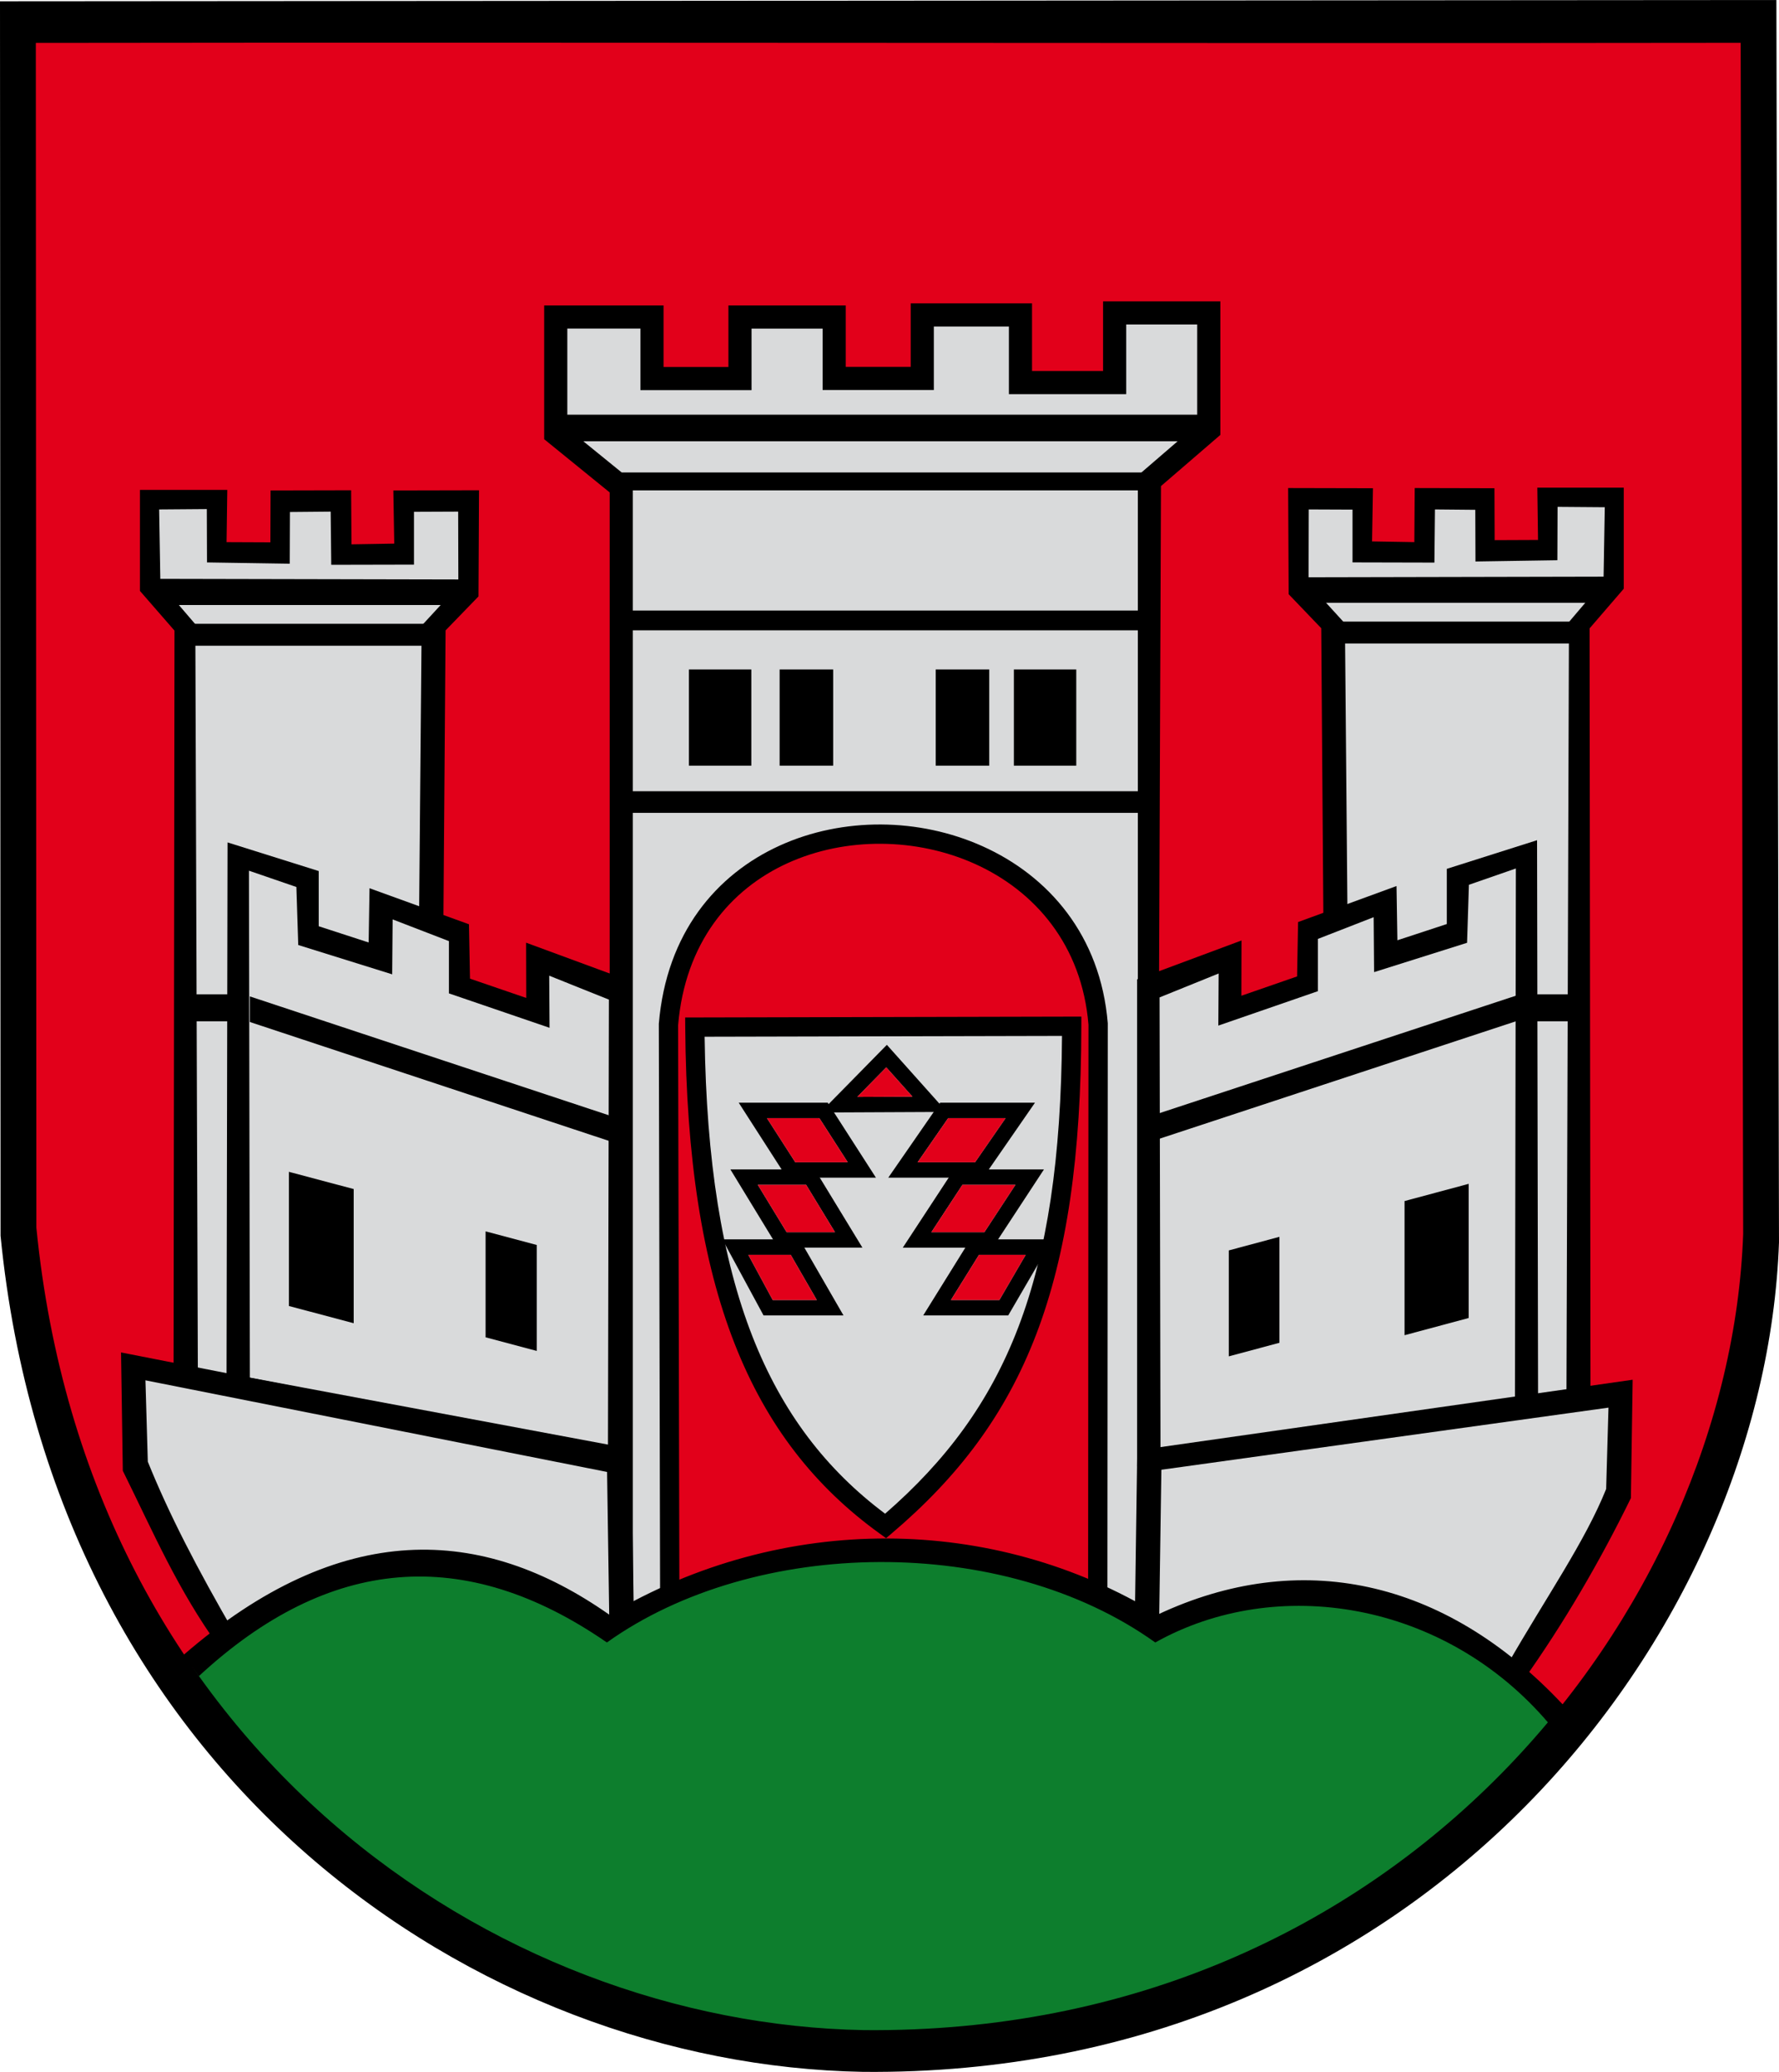
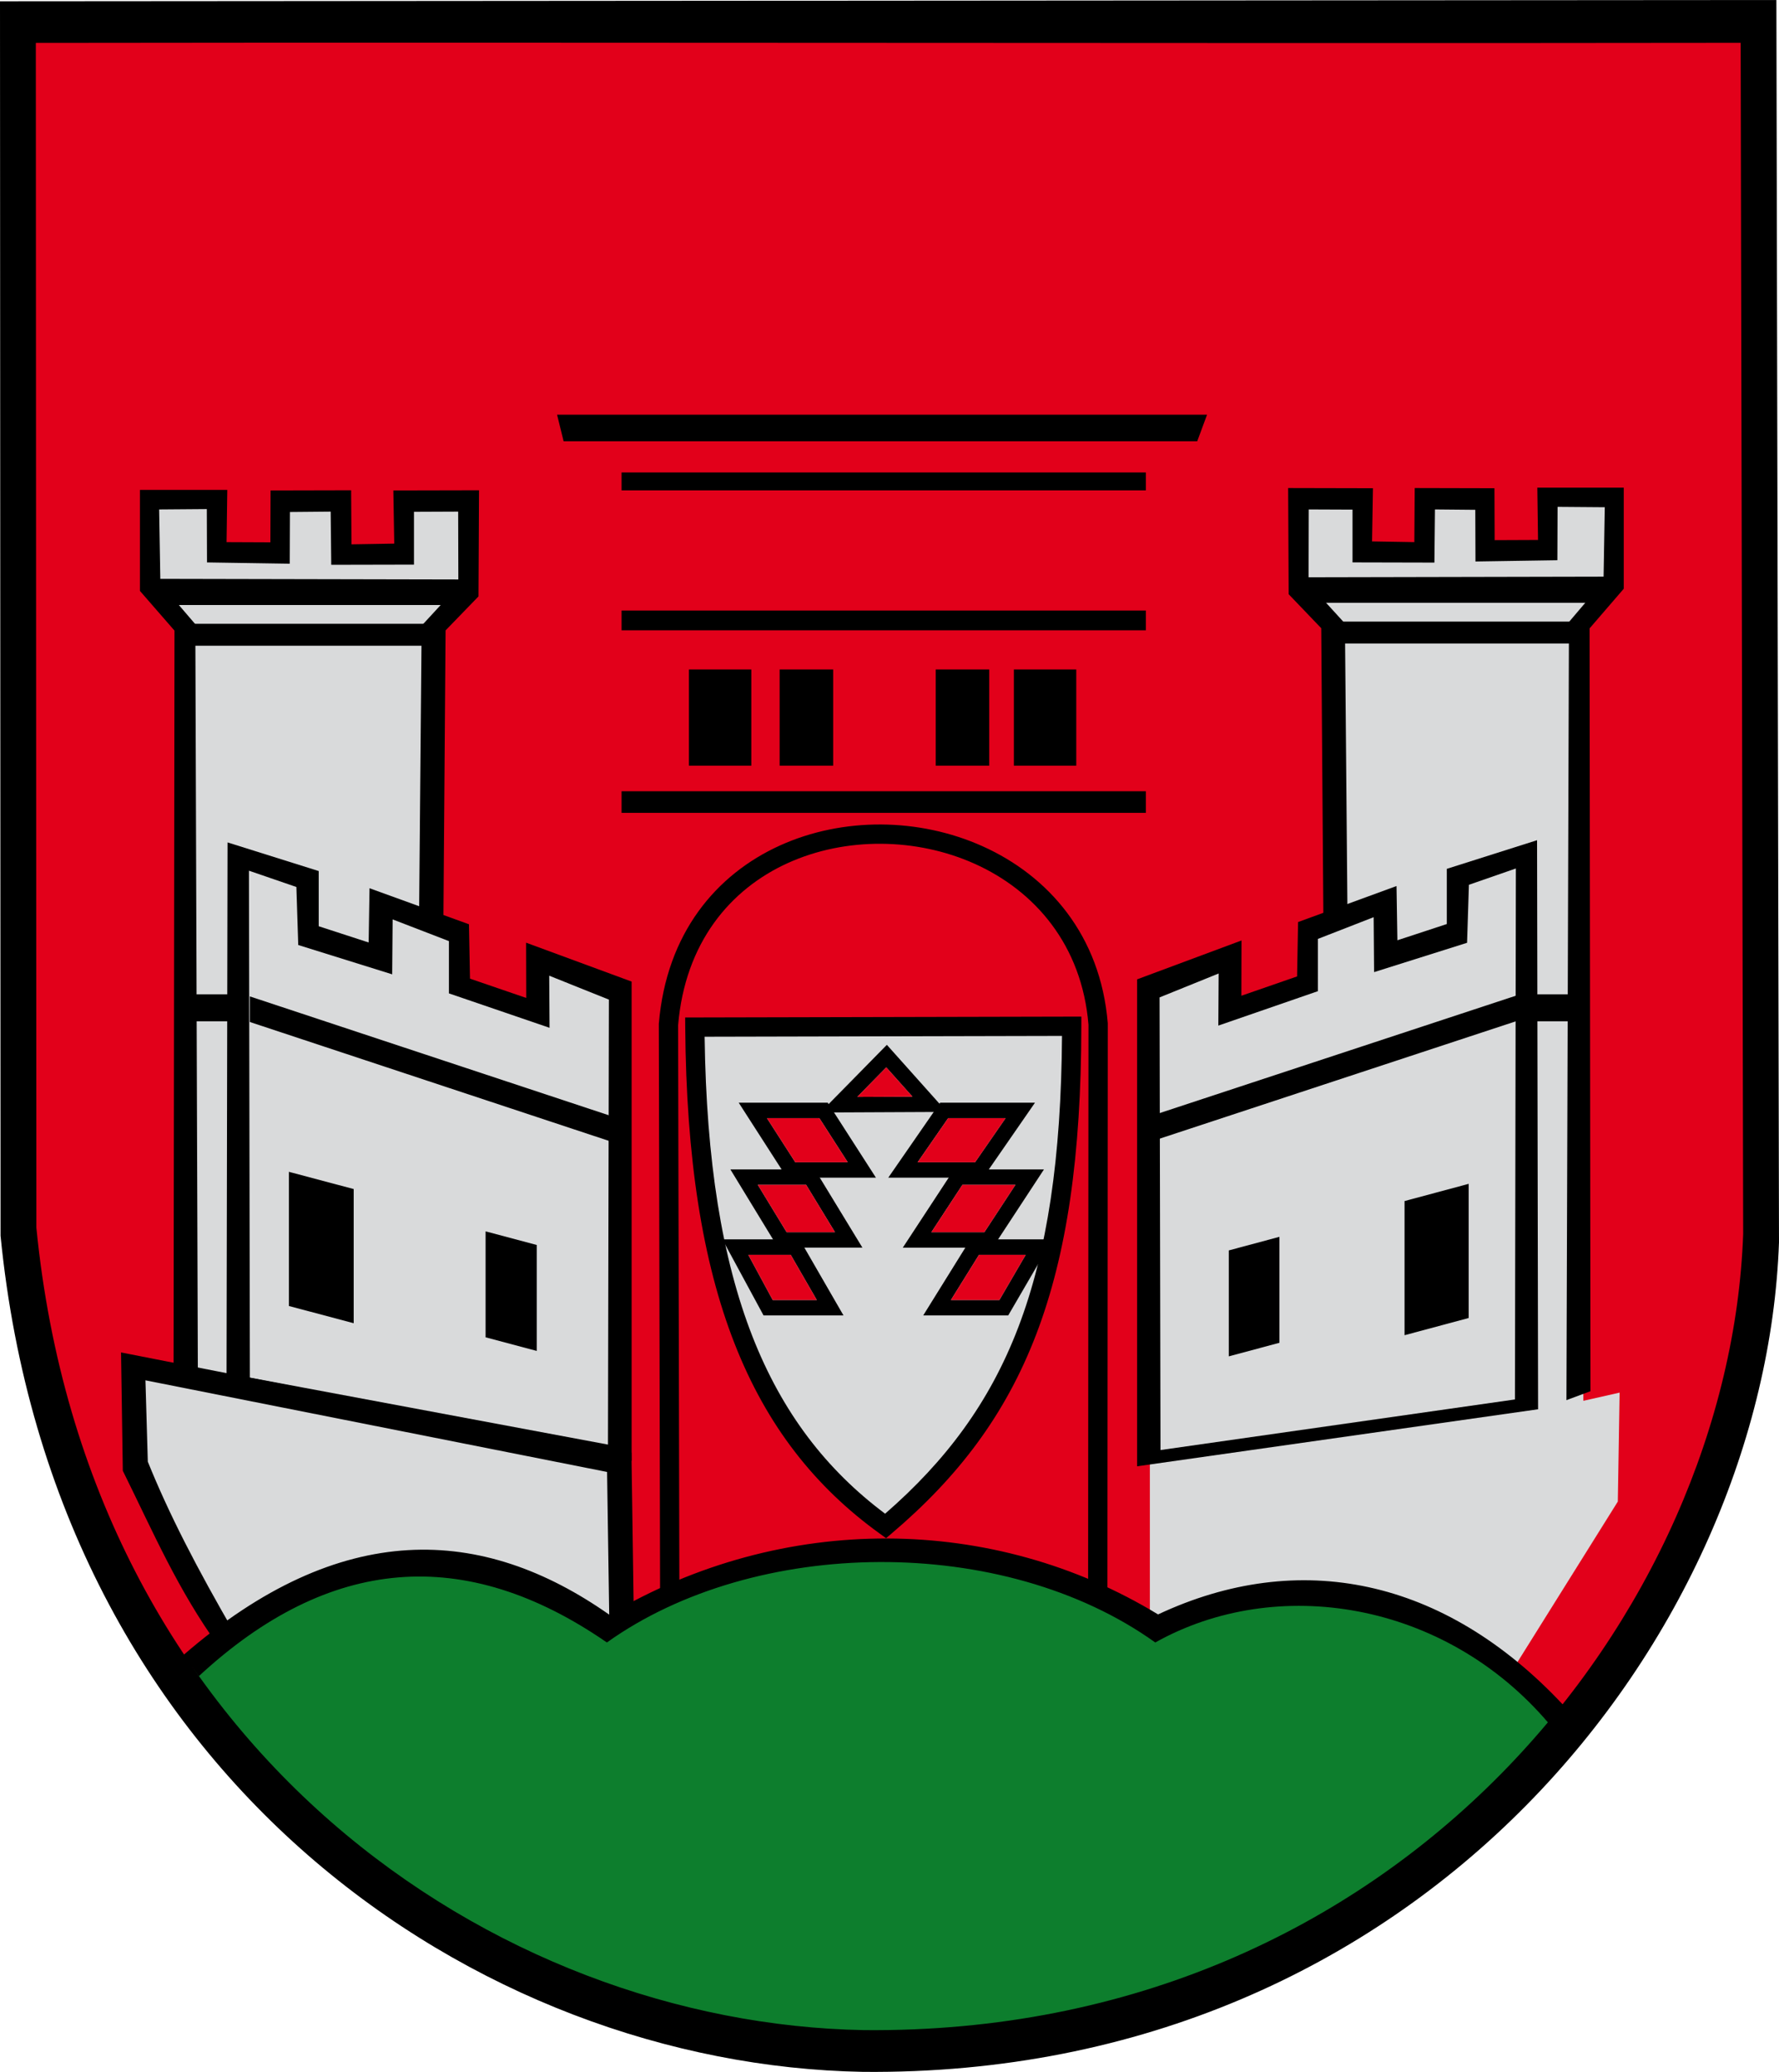
<svg xmlns="http://www.w3.org/2000/svg" width="100%" height="100%" viewBox="0 0 412.14 479.874" version="1.1">
  <g>
    <path fill-rule="evenodd" clip-rule="evenodd" fill="#e2001a" d="M4.614,4.242c131.651-0.172,269.633,0.157,401.288-0.017 l0.581,281.959c-3.094,86.836-81.782,191.145-206.487,189.959C114.56,474.617,16.67,405.473,4.739,284.719L4.614,4.242L4.614,4.242 z" />
-     <path fill="#d9dadb" d="M161.069,238.537c0.379,28.781,4.745,53.539,11.785,71.523c6.92,17.684,18.986,32.717,32.593,42.898 c14.064-12.229,25.613-27.744,32.271-45.141c6.73-17.592,10.101-40.963,10.294-69.272L161.069,238.537L161.069,238.537z" />
-     <path fill-rule="evenodd" clip-rule="evenodd" fill="#d9dadb" stroke="#000" stroke-width="0.216" stroke-miterlimit="2.613" d="  M143.925,375.525V114.212L128.75,99.983V73.9h22.29v12.838h19.918V72.942h21.837v13.833h20.379V71.995h22.301v16.194h22.271V72.469 h21.862v27.042l-13.8,12.328v262.268l-12.804-4.748V234.659c-4.647-55.776-89.404-54.046-97.7,0v134.232 C155.306,368.891,144.4,375.053,143.925,375.525L143.925,375.525z" />
+     <path fill="#d9dadb" d="M161.069,238.537c0.379,28.781,4.745,53.539,11.785,71.523c6.92,17.684,18.986,32.717,32.593,42.898 c14.064-12.229,25.613-27.744,32.271-45.141c6.73-17.592,10.101-40.963,10.294-69.272L161.069,238.537z" />
    <polygon fill-rule="evenodd" clip-rule="evenodd" fill="#d9dadb" points="349.702,387.914 374.801,347.777 375.216,322.543 366.82,324.439 364.794,147.403 373.321,136.129 373.321,115.575 358.766,115.575 358.766,128.001 344.543,128.001 344.543,116.573 330.808,116.573 330.808,127.582 316.121,127.582 316.121,115.625 300.971,115.625 300.971,136.049 309.508,145.248 309.972,211.908 302.393,216.176 301.919,228.033 284.39,234.672 284.39,222.342 266.39,228.033 266.39,375.545 349.702,387.914 " />
    <polygon fill-rule="evenodd" clip-rule="evenodd" fill="#d9dadb" stroke="#000" stroke-width="0.216" stroke-miterlimit="2.613" points="52.868,379.32 31.054,339.482 31.528,316.719 41.96,318.615 41.96,147.403 35.451,136.129 35.451,115.575 50.024,115.575 50.024,128.001 64.259,128.001 64.259,116.573 78.011,116.573 78.011,127.582 92.716,127.582 92.716,115.625 107.881,115.625 107.881,136.049 99.339,145.248 98.871,211.908 106.459,216.176 106.933,228.033 124.481,234.672 124.481,222.342 142.503,228.033 142.503,375.545 52.868,379.32 " />
    <path fill-rule="evenodd" clip-rule="evenodd" fill="#0d7e2d" d="M43.847,387.617c30.153-27.895,64.424-31.676,97.287-8.979 c34.239-24.455,91.63-25.678,126.885-0.443c27.966-15.684,68.242-8.533,92.481,20.053 C360.257,428.623,164.18,558.914,43.847,387.617L43.847,387.617z" />
    <path fill-rule="evenodd" clip-rule="evenodd" fill="#000" d="M0,0.294L411.534,0l0.605,287.738 c-3.223,90.477-82.314,193.361-212.252,192.125c-89.022-1.59-187.326-67.832-199.76-193.652L0,0.294L0,0.294z M8.301,9.941 c131.651-0.177,263.303,0.156,394.957-0.018l0.581,275.883c-3.092,86.832-78.996,185.574-203.703,184.387 C114.7,468.668,20.357,405.094,8.425,284.34L8.301,9.941L8.301,9.941z" />
    <path fill-rule="evenodd" clip-rule="evenodd" fill="#000" d="M46.075,388.207c30.152-27.893,61.66-30.488,94.523-7.791 c34.238-24.455,91.792-25.232,127.045,0c27.966-15.684,67.008-9.75,91.246,18.836l3.189-4.438 c-27.534-29.361-61.152-36.195-93.791-20.898c-38.056-23.152-86.821-23.764-127.137,0.063 c-29.377-20.637-62.11-22.363-98.714,9.398L46.075,388.207L46.075,388.207z" />
    <polygon fill-rule="evenodd" clip-rule="evenodd" fill="#000" points="159.601,155.057 174.058,155.057 174.058,177.334 159.601,177.334 159.601,155.057 " />
    <polygon fill-rule="evenodd" clip-rule="evenodd" fill="#000" points="180.617,155.057 193.019,155.057 193.019,177.334 180.617,177.334 180.617,155.057 " />
-     <polygon fill="#000" points="141.244,375.525 141.244,114.049 127.063,102.53 126.069,101.723 126.069,70.74 153.725,70.74 153.725,85.004 168.753,85.004 168.753,70.746 195.933,70.746 195.933,84.973 210.982,84.973 210.982,70.265 239.09,70.265 239.09,85.929 255.547,85.929 255.547,69.796 282.718,69.796 282.718,100.731 281.785,101.534 268.964,112.583 267.951,372.209 263.603,372.209 263.603,110.149 264.535,109.345 277.357,98.297 277.357,75.156 260.906,75.156 260.906,91.29 233.729,91.29 233.729,75.623 216.342,75.623 216.342,90.333 190.572,90.333 190.572,76.105 174.111,76.105 174.111,90.364 148.365,90.364 148.365,76.102 131.43,76.102 131.43,99.193 145.61,110.712 146.605,111.52 146.605,375.525 141.244,375.525 " />
    <polygon fill-rule="evenodd" clip-rule="evenodd" fill="#000" points="66.927,271.408 81.937,275.395 81.937,306.469 66.927,302.482 66.927,271.408 " />
    <polygon fill-rule="evenodd" clip-rule="evenodd" fill="#000" points="112.497,285.197 124.351,288.348 124.351,312.887 112.497,309.738 112.497,285.197 " />
    <path fill-rule="evenodd" clip-rule="evenodd" fill="#000" d="M50.769,381.48c-9.627-13.373-15.079-26.197-22.318-40.836 l-0.413-27.406l118.25,23.205l0.527,36.512l-5.648,3.158l-0.525-35.193L33.695,319.697l0.548,18.842 c4.892,12.107,11.283,24.516,20.318,40.096L50.769,381.48L50.769,381.48z" />
    <path fill-rule="evenodd" clip-rule="evenodd" fill="#000" d="M52.478,321.34l0.236-126.229l21.125,6.635v12.783l11.564,3.76 l0.204-12.563l23.038,8.346l0.237,12.595l13.036,4.469l-0.033-12.798l24.444,9.007V338.35L52.478,321.34L52.478,321.34z  M57.89,319.068l82.96,15.514l0.215-103.063l-13.829-5.539l0.078,12.068l-23.312-7.972v-12.106l-13.041-5.029l-0.103,12.724 l-21.763-6.792l-0.432-13.437l-10.99-3.777L57.89,319.068L57.89,319.068z" />
    <polygon fill-rule="evenodd" clip-rule="evenodd" fill="#000" points="57.888,230.779 142.419,258.762 142.419,264.688 57.888,236.704 57.888,230.779 " />
    <polygon fill-rule="evenodd" clip-rule="evenodd" fill="#000" points="45.841,318.971 40.21,316.902 40.422,146.052 32.423,136.866 32.423,113.464 52.655,113.464 52.487,125.566 62.64,125.61 62.683,113.592 81.347,113.55 81.434,126.074 91.335,125.907 91.124,113.592 110.973,113.55 110.851,138.137 103.227,146.008 102.721,213.467 97.093,211.566 97.684,144.909 106.189,135.683 106.146,118.5 95.906,118.543 95.906,130.771 76.739,130.812 76.608,118.5 67.17,118.586 67.126,130.559 47.957,130.265 47.914,117.907 36.867,117.992 37.16,135.148 45.248,144.569 45.841,318.971 " />
    <polygon fill-rule="evenodd" clip-rule="evenodd" fill="#000" points="35.822,134.065 108.656,134.216 103.798,140.126 40.56,140.126 35.822,134.065 " />
    <polygon fill-rule="evenodd" clip-rule="evenodd" fill="#000" points="43.449,144.478 100.141,144.478 100.141,149.56 43.449,149.56 43.449,144.478 " />
    <path fill="#000" d="M152.926,370.939l-0.297-133.643v-0.184c1.758-20.954,13.281-34.593,28.082-41.297 c7.28-3.298,15.344-4.9,23.411-4.855c8.059,0.045,16.146,1.738,23.484,5.029c15.336,6.877,27.358,20.69,29.03,41.002v0.174 l-0.087,133.939l-4.467-2.531l0.086-131.234c-1.52-18.479-12.444-31.037-26.378-37.286c-6.75-3.027-14.221-4.585-21.687-4.627 c-7.455-0.043-14.884,1.427-21.562,4.453c-13.402,6.069-23.84,18.479-25.447,37.595l0.295,131.438L152.926,370.939L152.926,370.939 z" />
    <polygon fill-rule="evenodd" clip-rule="evenodd" fill="#000" points="340.248,274.189 325.391,278.178 325.391,309.25 340.248,305.262 340.248,274.189 " />
    <polygon fill-rule="evenodd" clip-rule="evenodd" fill="#000" points="296.407,286.461 284.674,289.609 284.674,314.148 296.407,311 296.407,286.461 " />
-     <path fill-rule="evenodd" clip-rule="evenodd" fill="#000" d="M352.748,389.396c9.53-13.373,17.915-27.787,25.081-42.426 l0.407-27.408l-114.771,16.369l-0.521,36.514l5.59,3.16l0.521-35.197l103.581-14.387l-0.542,18.844 c-4.844,12.107-13.894,25.053-22.837,40.635L352.748,389.396L352.748,389.396z" />
    <path fill-rule="evenodd" clip-rule="evenodd" fill="#000" d="M356.325,326.4l-0.234-131.8l-20.912,6.635v12.782l-11.447,3.761 l-0.201-12.563l-22.806,8.343l-0.232,12.594l-12.903,4.471l0.031-12.8l-24.193,9.008v112.779L356.325,326.4L356.325,326.4z  M350.966,324.127l-82.116,11.719l-0.214-104.837l13.687-5.538l-0.073,12.067l23.072-7.974V217.46l12.911-5.032l0.101,12.726 l21.541-6.794l0.428-13.435l10.879-3.778L350.966,324.127L350.966,324.127z" />
    <polygon fill-rule="evenodd" clip-rule="evenodd" fill="#000" points="352.234,230.267 267.296,258.252 267.296,264.176 352.234,236.194 352.234,230.267 " />
    <polygon fill-rule="evenodd" clip-rule="evenodd" fill="#000" points="362.895,324.285 368.466,322.217 368.257,145.541 376.175,136.357 376.175,112.953 356.149,112.953 356.314,125.057 346.265,125.099 346.221,113.083 327.747,113.039 327.661,125.563 317.862,125.396 318.069,113.083 298.423,113.039 298.545,137.627 306.089,145.498 306.591,212.957 312.161,211.055 311.577,144.397 303.157,135.171 303.199,117.989 313.335,118.031 313.335,130.259 332.312,130.303 332.438,117.989 341.78,118.076 341.822,130.049 360.797,129.753 360.841,117.397 371.776,117.482 371.485,134.639 363.481,144.058 362.895,324.285 " />
    <polygon fill-rule="evenodd" clip-rule="evenodd" fill="#000" points="372.812,133.555 300.715,133.706 305.523,139.615 368.12,139.615 372.812,133.555 " />
    <polygon fill-rule="evenodd" clip-rule="evenodd" fill="#000" points="365.259,143.968 309.144,143.968 309.144,149.049 365.259,149.049 365.259,143.968 " />
    <polygon fill-rule="evenodd" clip-rule="evenodd" fill="#000" points="216.774,155.057 229.177,155.057 229.177,177.334 216.774,177.334 216.774,155.057 " />
    <polygon fill-rule="evenodd" clip-rule="evenodd" fill="#000" points="234.882,155.057 249.337,155.057 249.337,177.334 234.882,177.334 234.882,155.057 " />
    <polygon fill-rule="evenodd" clip-rule="evenodd" fill="#000" points="352.234,230.291 366.671,230.291 366.671,236.54 352.234,236.54 352.234,230.291 " />
    <polygon fill-rule="evenodd" clip-rule="evenodd" fill="#000" points="41.34,230.291 55.777,230.291 55.777,236.54 41.34,236.54 41.34,230.291 " />
    <polygon fill-rule="evenodd" clip-rule="evenodd" fill="#000" points="129.054,96.043 279.638,96.043 277.358,102.206 130.573,102.206 129.054,96.043 " />
    <polygon fill-rule="evenodd" clip-rule="evenodd" fill="#000" points="143.998,109.426 265.462,109.426 265.462,113.574 143.998,113.574 143.998,109.426 " />
    <polygon fill-rule="evenodd" clip-rule="evenodd" fill="#000" points="143.998,141.404 265.462,141.404 265.462,145.986 143.998,145.986 143.998,141.404 " />
    <polygon fill-rule="evenodd" clip-rule="evenodd" fill="#000" points="143.998,183.254 265.462,183.254 265.462,188.27 143.998,188.27 143.998,183.254 " />
    <path fill="#000" d="M158.734,235.661l2.25-0.006l87.296-0.196l2.236-0.005l-0.004,2.237 c-0.035,29.967-3.34,52.768-10.449,71.35c-7.155,18.699-18.127,33.072-33.46,46.092l-1.327,1.123l-1.413-1.018 c-15.022-10.828-26.218-24.971-33.705-44.104c-7.426-18.973-11.189-42.834-11.409-73.236L158.734,235.661L158.734,235.661z  M163.241,240.118c0.378,28.781,4.033,51.414,11.07,69.396c6.922,17.684,17.134,30.895,30.742,41.076 c14.061-12.229,24.184-25.74,30.84-43.137c6.731-17.592,9.951-39.213,10.143-67.524L163.241,240.118L163.241,240.118z" />
    <path fill="#000" d="M167.363,287.051h17.883l0.515,0.895l8.102,14.039l1.548,2.68h-18.519l-0.51-0.943l-7.598-14.037 L167.363,287.051L167.363,287.051z M173.351,290.625l5.663,10.465h10.206l-6.041-10.465H173.351L173.351,290.625z" />
    <path fill="#000" d="M237.626,290.625h-10.82l-6.503,10.465h11.228L237.626,290.625L237.626,290.625z M243.831,287.051 l-1.56,2.682l-8.177,14.039l-0.52,0.893h-19.692l1.695-2.729l8.723-14.039l0.524-0.846H243.831L243.831,287.051z" />
    <path fill="#000" d="M169.208,270.848h19.548l0.526,0.857l8.858,14.545l1.655,2.715h-19.548l-0.522-0.859l-8.863-14.543 L169.208,270.848L169.208,270.848z M175.558,274.42l6.686,10.973h11.2l-6.685-10.973H175.558L175.558,274.42z" />
    <path fill="#000" d="M235.241,274.42h-12.28l-7.195,10.973h12.28L235.241,274.42L235.241,274.42z M241.853,270.848l-1.811,2.762 l-9.539,14.545l-0.531,0.811h-20.818l1.813-2.764l9.54-14.545l0.53-0.809H241.853L241.853,270.848z" />
    <path fill="#000" d="M171.141,255.4h20.626l0.529,0.824l8.863,13.785l1.767,2.75H182.3l-0.53-0.824l-8.862-13.783L171.141,255.4 L171.141,255.4z M177.678,258.977l6.563,10.209h12.15l-6.565-10.209H177.678L177.678,258.977z" />
    <path fill="#000" d="M232.965,258.977h-13.307l-7.066,10.209h13.304L232.965,258.977L232.965,258.977z M239.77,255.4 l-1.937,2.799l-9.539,13.785l-0.535,0.775h-21.973l1.938-2.799l9.539-13.783l0.536-0.777H239.77L239.77,255.4z" />
    <path fill="#000" d="M198.603,254.055l12.783-0.059l-6.063-6.783L198.603,254.055L198.603,254.055z M194.337,257.648l-4.28,0.02 l3.003-3.057l11.061-11.256l1.338-1.361l1.267,1.416l9.973,11.158l2.646,2.963l-3.973,0.018L194.337,257.648L194.337,257.648z" />
    <polygon fill="#e2001a" points="173.351,290.625 179.014,301.09 189.22,301.09 183.179,290.625 173.351,290.625 " />
    <polygon fill="#e2001a" points="237.626,290.625 226.806,290.625 220.303,301.09 231.53,301.09 237.626,290.625 " />
    <polygon fill="#e2001a" points="235.241,274.42 222.961,274.42 215.766,285.393 228.046,285.393 235.241,274.42 " />
    <polygon fill="#e2001a" points="177.678,258.977 184.24,269.186 196.391,269.186 189.825,258.977 177.678,258.977 " />
    <polygon fill="#e2001a" points="232.965,258.977 219.658,258.977 212.592,269.186 225.896,269.186 232.965,258.977 " />
    <polygon fill="#e2001a" points="198.603,254.055 211.386,253.996 205.323,247.213 198.603,254.055 " />
    <polygon fill="#e2001a" points="175.558,274.42 182.244,285.393 193.444,285.393 186.759,274.42 175.558,274.42 " />
  </g>
</svg>